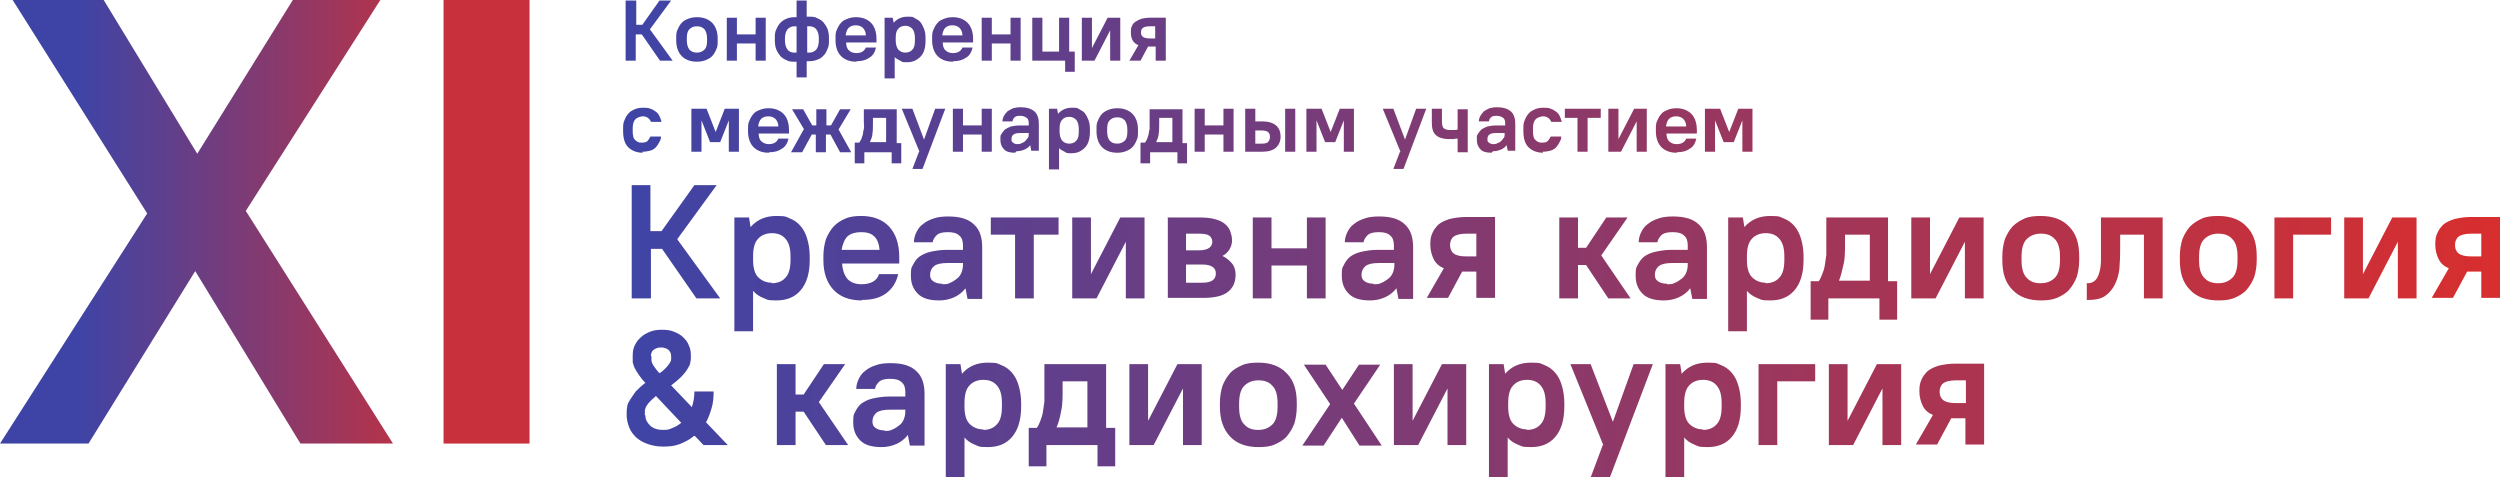
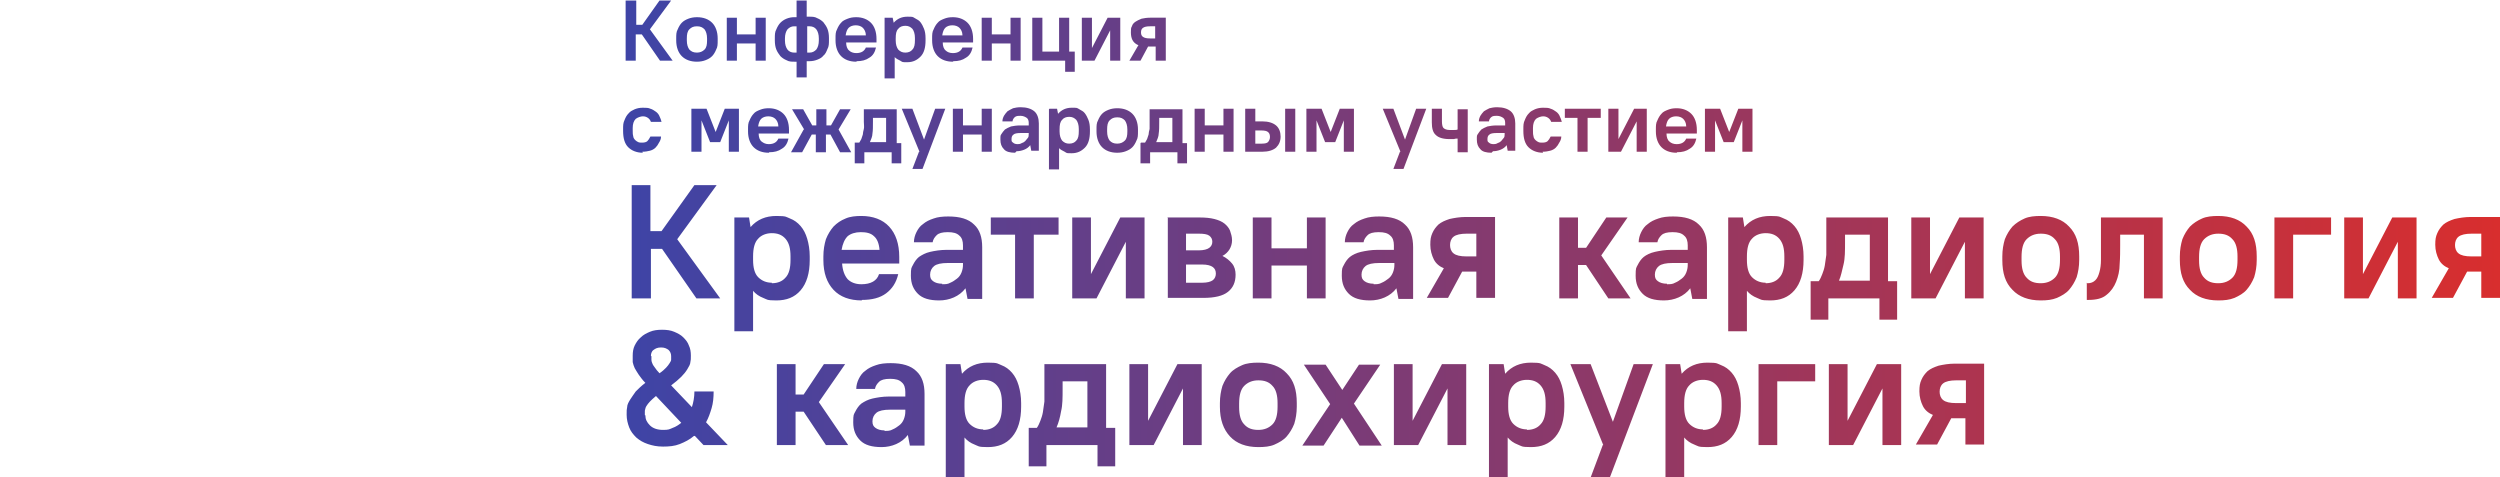
<svg xmlns="http://www.w3.org/2000/svg" xmlns:xlink="http://www.w3.org/1999/xlink" id="_Слой_1" data-name="Слой 1" version="1.1" viewBox="0 0 494.3 94.4">
  <defs>
    <style> .cls-1 { clip-path: url(#clippath); } .cls-2 { fill: none; } .cls-2, .cls-3, .cls-4, .cls-5 { stroke-width: 0px; } .cls-3 { fill: url(#_Безымянный_градиент_18-2); } .cls-4 { fill: url(#_Безымянный_градиент_18); } .cls-5 { fill: #c8303c; } </style>
    <clipPath id="clippath">
-       <polygon class="cls-2" points="59.4 87.7 77.7 87.7 48.6 41.7 75.2 0 57.9 0 39 30.4 20.5 0 2.5 0 29.1 42.2 0 87.7 17.5 87.7 38.6 53.6 59.4 87.7" />
-     </clipPath>
+       </clipPath>
    <linearGradient id="_Безымянный_градиент_18" data-name="Безымянный градиент 18" x1="-717.2" y1="222.1" x2="-716" y2="222.1" gradientTransform="translate(48713.1 15126.6) scale(67.9 -67.9)" gradientUnits="userSpaceOnUse">
      <stop offset="0" stop-color="#3e44a6" />
      <stop offset="1" stop-color="#d82e2e" />
      <stop offset="1" stop-color="#d82e2e" />
    </linearGradient>
    <linearGradient id="_Безымянный_градиент_18-2" data-name="Безымянный градиент 18" x1="123.2" y1="47.3" x2="494.3" y2="47.3" gradientTransform="matrix(1,0,0,1,0,0)" xlink:href="#_Безымянный_градиент_18" />
  </defs>
  <g class="cls-1">
    <rect class="cls-4" y="0" width="77.7" height="87.7" />
  </g>
-   <rect class="cls-5" x="87.7" width="17" height="87.7" />
  <path class="cls-3" d="M123.8.1h2v4.8h1.2l3.4-4.8h2.3l-4.2,5.7,4.5,6.2h-2.5l-3.6-5.2h-1.2v5.2h-2V.1ZM137.8,12.2c-1.3,0-2.3-.4-3-1.1-.7-.7-1.1-1.8-1.1-3.1v-.4c0-.7,0-1.3.3-1.8.2-.5.5-1,.8-1.3.4-.4.8-.6,1.3-.8s1.1-.3,1.7-.3c1.3,0,2.3.4,3,1.1.7.7,1.1,1.8,1.1,3.1v.4c0,.7,0,1.3-.3,1.8-.2.5-.5,1-.8,1.3-.4.4-.8.6-1.3.8s-1.1.3-1.7.3ZM137.8,10.4c.6,0,1.1-.2,1.5-.6.4-.4.5-1,.5-1.8v-.4c0-.8-.2-1.4-.5-1.8-.4-.4-.8-.6-1.5-.6s-1.1.2-1.5.6c-.4.4-.5,1-.5,1.8v.4c0,.8.2,1.4.5,1.8.4.4.8.6,1.5.6ZM143.7,3.5h2v3.3h3.7v-3.3h2v8.5h-2v-3.4h-3.7v3.4h-2V3.5ZM157.6,12.2h-.5c-.6,0-1.1,0-1.6-.3-.5-.2-.9-.5-1.2-.8-.3-.4-.6-.8-.8-1.3-.2-.5-.3-1.1-.3-1.8v-.4c0-.7,0-1.3.3-1.8.2-.5.5-1,.8-1.3s.7-.6,1.2-.8c.5-.2,1-.3,1.5-.3h.5V.1h2v3.2h.5c.6,0,1.1,0,1.6.3.5.2.9.5,1.2.8.3.4.6.8.8,1.3.2.5.3,1.1.3,1.8v.4c0,.7,0,1.3-.3,1.8-.2.5-.4,1-.8,1.3-.3.4-.7.6-1.2.8s-1,.3-1.6.3h-.5v3.2h-2v-3.2ZM155.2,8c0,.8.2,1.4.5,1.8s.8.6,1.3.6h.5v-5.2h-.5c-.5,0-.9.2-1.3.6-.3.4-.5,1-.5,1.8v.4ZM161.9,7.6c0-.8-.2-1.4-.5-1.8s-.8-.6-1.3-.6h-.5v5.2h.5c.5,0,.9-.2,1.3-.6.3-.4.5-1,.5-1.8v-.4ZM169.3,12.2c-1.3,0-2.3-.4-3-1.1-.7-.7-1.1-1.8-1.1-3.1v-.4c0-.7,0-1.3.3-1.8.2-.5.5-1,.8-1.3.3-.4.8-.6,1.3-.8.5-.2,1-.3,1.7-.3,1.2,0,2.2.4,2.9,1.1.7.7,1.1,1.8,1.1,3.2v.7h-6c0,.7.2,1.3.6,1.6.3.3.8.5,1.4.5,1,0,1.6-.4,1.9-1.1h2c-.2.9-.6,1.6-1.3,2-.7.5-1.5.7-2.5.7ZM169.2,5c-.6,0-1.1.2-1.4.5-.3.3-.5.8-.6,1.5h4c0-.7-.3-1.2-.6-1.5-.3-.3-.8-.5-1.4-.5ZM175,3.5h1.5l.2,1h0c.7-.8,1.6-1.2,2.7-1.2s1,0,1.5.3.8.4,1.1.8c.3.4.5.8.7,1.3.2.5.3,1.1.3,1.9v.4c0,1.4-.3,2.5-1,3.2-.7.7-1.5,1.1-2.6,1.1s-.9,0-1.4-.3c-.4-.2-.8-.4-1.1-.7h0v4.2h-2V3.5ZM179,10.4c.6,0,1.1-.2,1.4-.6.4-.4.5-1,.5-1.9v-.4c0-.8-.2-1.4-.5-1.8-.4-.4-.8-.6-1.4-.6s-1.1.2-1.4.6c-.4.4-.5,1-.5,1.9v.4c0,.8.2,1.4.5,1.8.4.4.8.6,1.4.6ZM188.4,12.2c-1.3,0-2.3-.4-3-1.1-.7-.7-1.1-1.8-1.1-3.1v-.4c0-.7,0-1.3.3-1.8.2-.5.5-1,.8-1.3.3-.4.8-.6,1.3-.8.5-.2,1-.3,1.7-.3,1.2,0,2.2.4,2.9,1.1.7.7,1.1,1.8,1.1,3.2v.7h-6c0,.7.2,1.3.6,1.6.3.3.8.5,1.4.5,1,0,1.6-.4,1.9-1.1h2c-.2.9-.6,1.6-1.3,2-.7.5-1.5.7-2.5.7ZM188.3,5c-.6,0-1.1.2-1.4.5-.3.3-.5.8-.6,1.5h4c0-.7-.3-1.2-.6-1.5-.3-.3-.8-.5-1.4-.5ZM194.1,3.5h2v3.3h3.7v-3.3h2v8.5h-2v-3.4h-3.7v3.4h-2V3.5ZM210.6,12h-6.5V3.5h2v6.7h3.3V3.5h2v6.7h1.1v4h-1.9v-2.2ZM213.9,3.5h2v6h0l3.1-6h2.5v8.5h-2v-6h0l-3.1,6h-2.5V3.5ZM225,8.9c-.5-.2-.9-.6-1.1-1s-.3-.9-.3-1.5,0-.9.2-1.2c.1-.4.4-.7.7-.9.3-.2.7-.4,1.2-.6.5-.1,1-.2,1.7-.2h3.1v8.5h-2v-2.8h-1.5l-1.5,2.8h-2.2l1.8-3.1ZM225.6,6.4c0,.4.1.7.4.9s.7.3,1.4.3h1v-2.4h-1c-.7,0-1.1.1-1.4.3s-.4.5-.4.9ZM127.1,30.2c-1.2,0-2.2-.4-2.9-1.1-.7-.7-1-1.8-1-3.2v-.4c0-.7,0-1.2.3-1.8.2-.5.4-.9.8-1.3.3-.4.8-.6,1.2-.8.5-.2,1-.3,1.6-.3s1.1,0,1.5.2c.4.1.8.4,1.1.6s.6.6.7.9c.2.4.3.7.4,1.1h-2.1c-.1-.3-.3-.6-.6-.8s-.6-.3-1-.3-1,.2-1.4.5c-.4.4-.6,1-.6,1.8v.4c0,.5,0,.9.1,1.2,0,.3.2.6.4.8.2.2.4.3.6.4s.5.1.8.1c.4,0,.8-.1,1-.3.2-.2.4-.5.6-.9h2.1c0,.5-.2.9-.4,1.2-.2.4-.4.7-.7,1-.3.3-.7.5-1.1.6-.4.1-.9.2-1.5.2ZM136.8,21.5h2.9l1.8,4.6h0l1.8-4.6h2.8v8.5h-2v-6.2h0l-1.7,4.3h-2l-1.7-4.3h0v6.2h-2v-8.5ZM152,30.2c-1.3,0-2.3-.4-3-1.1-.7-.7-1.1-1.8-1.1-3.1v-.4c0-.7,0-1.3.3-1.8.2-.5.5-1,.8-1.3.3-.4.8-.6,1.3-.8.5-.2,1-.3,1.7-.3,1.2,0,2.2.4,2.9,1.1.7.7,1.1,1.8,1.1,3.2v.7h-6c0,.7.2,1.3.6,1.6s.8.5,1.4.5c1,0,1.6-.4,1.9-1.1h2c-.2.9-.6,1.6-1.3,2-.7.5-1.5.7-2.5.7ZM151.9,23c-.6,0-1.1.2-1.4.5-.3.3-.5.8-.6,1.5h4c0-.7-.3-1.2-.6-1.5-.3-.3-.8-.5-1.4-.5ZM159,25.6l-2.4-4h2.2l1.8,3.2h.8v-3.2h2v3.2h.9l1.8-3.2h2.1l-2.4,4,2.5,4.5h-2.2l-1.9-3.5h-.9v3.5h-2v-3.5h-.8l-1.9,3.5h-2.2l2.5-4.5ZM169,28.2h.9c.1-.2.3-.5.4-.7.1-.3.2-.6.3-.9,0-.3.1-.7.2-1.1s0-.9,0-1.4v-2.5h6.5v6.7h.9v4h-1.9v-2.2h-5.4v2.2h-1.9v-4ZM175.2,28.2v-4.9h-2.6v.7c0,1,0,1.8-.1,2.4,0,.6-.3,1.2-.5,1.7h0s3.2,0,3.2,0ZM181.8,30l-3.5-8.5h2.1l2.3,6.1h0l2.2-6.1h2l-4.5,11.9h-2l1.3-3.4ZM188.4,21.5h2v3.3h3.7v-3.3h2v8.5h-2v-3.4h-3.7v3.4h-2v-8.5ZM200.7,30.2c-1,0-1.8-.2-2.2-.7-.5-.5-.7-1.1-.7-1.9s0-.8.2-1.1.4-.6.7-.9c.3-.2.7-.4,1.2-.6.5-.1,1.1-.2,1.8-.2h1.7v-.5c0-.4-.1-.8-.4-1-.3-.2-.7-.4-1.2-.4s-.9,0-1.2.3c-.2.2-.4.5-.4.8h-2c0-.4.1-.7.3-1.1.2-.3.4-.6.7-.9.3-.2.7-.4,1.1-.6.4-.1.9-.2,1.5-.2,1.2,0,2.1.3,2.7.8s.9,1.4.9,2.4v5.4h-1.5l-.2-1.1h0c-.3.4-.7.7-1.2.9-.5.2-1,.3-1.5.3ZM201.1,28.5c.3,0,.6,0,.9-.2.3-.1.5-.2.7-.4s.3-.4.5-.6.2-.5.2-.8v-.2h-1.6c-.7,0-1.2.1-1.4.3-.3.2-.4.5-.4.9s0,.5.3.7c.2.2.5.3.9.3ZM207.5,21.5h1.5l.2,1h0c.7-.8,1.6-1.2,2.7-1.2s1,0,1.5.3.8.4,1.1.8c.3.4.5.8.7,1.3.2.5.3,1.1.3,1.9v.4c0,1.4-.3,2.5-1,3.2-.7.7-1.5,1.1-2.6,1.1s-.9,0-1.4-.3c-.4-.2-.8-.4-1.1-.7h0v4.2h-2v-11.9ZM211.4,28.4c.6,0,1.1-.2,1.4-.6.4-.4.5-1,.5-1.9v-.4c0-.8-.2-1.4-.5-1.8-.4-.4-.8-.6-1.4-.6s-1.1.2-1.4.6c-.4.4-.5,1-.5,1.9v.4c0,.8.2,1.4.5,1.8.4.4.8.6,1.4.6ZM220.9,30.2c-1.3,0-2.3-.4-3-1.1-.7-.7-1.1-1.8-1.1-3.1v-.4c0-.7,0-1.3.3-1.8.2-.5.5-1,.8-1.3.4-.4.8-.6,1.3-.8s1.1-.3,1.7-.3c1.3,0,2.3.4,3,1.1.7.7,1.1,1.8,1.1,3.1v.4c0,.7,0,1.3-.3,1.8-.2.5-.5,1-.8,1.3-.4.4-.8.6-1.3.8s-1.1.3-1.7.3ZM220.9,28.4c.6,0,1.1-.2,1.5-.6.4-.4.5-1,.5-1.8v-.4c0-.8-.2-1.4-.5-1.8-.4-.4-.8-.6-1.5-.6s-1.1.2-1.5.6c-.4.4-.5,1-.5,1.8v.4c0,.8.2,1.4.5,1.8.4.4.8.6,1.5.6ZM225.6,28.2h.8c.1-.2.3-.5.4-.7.1-.3.2-.6.3-.9,0-.3.1-.7.2-1.1,0-.4,0-.9,0-1.4v-2.5h6.5v6.7h.9v4h-1.9v-2.2h-5.4v2.2h-1.9v-4ZM231.8,28.2v-4.9h-2.6v.7c0,1,0,1.8-.1,2.4,0,.6-.3,1.2-.5,1.7h0s3.2,0,3.2,0ZM236.2,21.5h2v3.3h3.7v-3.3h2v8.5h-2v-3.4h-3.7v3.4h-2v-8.5ZM246.2,21.5h2v2.5h1.4c1.2,0,2.1.3,2.7.8.6.5.9,1.3.9,2.2s-.3,1.6-.9,2.2c-.6.5-1.5.8-2.7.8h-3.4v-8.5ZM248.2,25.7v2.7h1.3c.6,0,1-.1,1.2-.3.2-.2.4-.6.4-1s-.1-.8-.4-1c-.2-.2-.7-.3-1.2-.3h-1.3ZM254.1,21.5h2v8.5h-2v-8.5ZM258.4,21.5h2.9l1.8,4.6h0l1.8-4.6h2.8v8.5h-2v-6.2h0l-1.7,4.3h-2l-1.7-4.3h0v6.2h-2v-8.5ZM276.9,30l-3.5-8.5h2.1l2.3,6.1h0l2.2-6.1h2l-4.5,11.9h-2l1.3-3.4ZM286.6,27.5c-1.3,0-2.2-.3-2.7-.8-.6-.5-.8-1.4-.8-2.5v-2.7h2v2.5c0,.6.1,1.1.3,1.3s.6.4,1.2.4.6,0,.9,0c.3,0,.5,0,.7-.1v-4h2v8.5h-2v-2.7c-.2,0-.5,0-.7.1-.3,0-.6,0-.9,0ZM294.9,30.2c-1,0-1.8-.2-2.2-.7-.5-.5-.7-1.1-.7-1.9s0-.8.2-1.1.4-.6.7-.9c.3-.2.7-.4,1.2-.6.5-.1,1.1-.2,1.8-.2h1.7v-.5c0-.4-.1-.8-.4-1-.3-.2-.7-.4-1.2-.4s-.9,0-1.2.3c-.2.2-.4.5-.4.8h-2c0-.4.1-.7.3-1.1.2-.3.4-.6.7-.9.3-.2.7-.4,1.1-.6.4-.1.9-.2,1.5-.2,1.2,0,2.1.3,2.7.8s.9,1.4.9,2.4v5.4h-1.5l-.2-1.1h0c-.3.4-.7.7-1.2.9-.5.2-1,.3-1.5.3ZM295.2,28.5c.3,0,.6,0,.9-.2.3-.1.5-.2.7-.4s.3-.4.5-.6.2-.5.2-.8v-.2h-1.6c-.7,0-1.2.1-1.4.3-.3.2-.4.5-.4.9s0,.5.3.7c.2.2.5.3.9.3ZM305.1,30.2c-1.2,0-2.2-.4-2.9-1.1-.7-.7-1-1.8-1-3.2v-.4c0-.7,0-1.2.3-1.8.2-.5.4-.9.8-1.3.3-.4.8-.6,1.2-.8.5-.2,1-.3,1.6-.3s1.1,0,1.5.2c.4.1.8.4,1.1.6s.6.6.7.9c.2.4.3.7.4,1.1h-2.1c-.1-.3-.3-.6-.6-.8s-.6-.3-1-.3-1,.2-1.4.5c-.4.4-.6,1-.6,1.8v.4c0,.5,0,.9.1,1.2,0,.3.2.6.4.8.2.2.4.3.6.4s.5.1.8.1c.4,0,.8-.1,1-.3.2-.2.4-.5.6-.9h2.1c0,.5-.2.9-.4,1.2-.2.4-.4.7-.7,1-.3.3-.7.5-1.1.6-.4.1-.9.2-1.5.2ZM312,23.3h-2.6v-1.8h7.1v1.8h-2.6v6.7h-2v-6.7ZM318,21.5h2v6h0l3.1-6h2.5v8.5h-2v-6h0l-3.1,6h-2.5v-8.5ZM331.5,30.2c-1.3,0-2.3-.4-3-1.1-.7-.7-1.1-1.8-1.1-3.1v-.4c0-.7,0-1.3.3-1.8.2-.5.5-1,.8-1.3.3-.4.8-.6,1.3-.8.5-.2,1-.3,1.7-.3,1.2,0,2.2.4,2.9,1.1.7.7,1.1,1.8,1.1,3.2v.7h-6c0,.7.2,1.3.6,1.6.3.3.8.5,1.4.5,1,0,1.6-.4,1.9-1.1h2c-.2.9-.6,1.6-1.3,2-.7.5-1.5.7-2.5.7ZM331.4,23c-.6,0-1.1.2-1.4.5-.3.3-.5.8-.6,1.5h4c0-.7-.3-1.2-.6-1.5-.3-.3-.8-.5-1.4-.5ZM337.2,21.5h2.9l1.8,4.6h0l1.8-4.6h2.8v8.5h-2v-6.2h0l-1.7,4.3h-2l-1.7-4.3h0v6.2h-2v-8.5ZM124.8,36.6h3.8v9.1h2.2l6.5-9.1h4.4l-7.8,10.7,8.5,11.7h-4.7l-6.8-9.8h-2.2v9.8h-3.8v-22.4ZM145.2,43h2.9l.3,1.9h0c1.3-1.5,3-2.2,5.1-2.2s1.9.2,2.7.5c.8.3,1.5.8,2.1,1.5s1,1.5,1.3,2.5c.3,1,.5,2.2.5,3.5v.7c0,2.6-.6,4.6-1.8,6s-2.8,2-4.8,2-1.8-.2-2.6-.5c-.8-.3-1.5-.8-2-1.4h0v8h-3.7v-22.4ZM152.6,56c1.2,0,2.1-.4,2.7-1.1.7-.7,1-1.9,1-3.5v-.7c0-1.6-.3-2.7-1-3.5s-1.6-1.1-2.7-1.1-2.1.4-2.7,1.1c-.7.7-1,1.9-1,3.5v.7c0,1.5.3,2.7,1,3.4.7.7,1.6,1.1,2.7,1.1ZM170.4,59.4c-2.4,0-4.3-.7-5.6-2.1s-2-3.3-2-5.9v-.7c0-1.3.2-2.4.5-3.4.4-1,.9-1.8,1.5-2.5.7-.7,1.4-1.2,2.4-1.6.9-.4,2-.5,3.1-.5,2.3,0,4.2.7,5.5,2.1,1.3,1.4,2,3.4,2,6v1.3h-11.3c.1,1.4.5,2.4,1.1,3.1.6.6,1.5,1,2.7,1,1.9,0,3.1-.7,3.5-2h3.8c-.4,1.7-1.2,2.9-2.4,3.8-1.2.9-2.8,1.3-4.8,1.3ZM170.2,45.9c-1.1,0-2,.3-2.6.8-.6.6-1,1.5-1.2,2.7h7.5c-.1-1.3-.5-2.2-1.1-2.7-.6-.6-1.5-.8-2.6-.8ZM185.7,59.4c-1.9,0-3.3-.4-4.2-1.3s-1.4-2-1.4-3.6.1-1.5.4-2.1c.3-.6.7-1.2,1.2-1.6.6-.4,1.3-.8,2.2-1,.9-.2,2-.4,3.3-.4h3.2v-.9c0-.8-.2-1.5-.7-1.9-.5-.5-1.2-.7-2.3-.7s-1.8.2-2.2.6-.7.8-.8,1.4h-3.7c0-.7.2-1.4.5-2,.3-.6.7-1.2,1.3-1.6.6-.5,1.2-.8,2.1-1.1.8-.3,1.8-.4,2.9-.4,2.3,0,4,.5,5.1,1.6,1.1,1,1.6,2.5,1.6,4.5v10.2h-2.9l-.4-2.1h0c-.6.8-1.4,1.4-2.3,1.8-.9.4-1.9.6-2.9.6ZM186.3,56.2c.6,0,1.1,0,1.6-.3.5-.2.9-.5,1.3-.8.4-.3.7-.7.9-1.2.2-.5.3-1,.3-1.5v-.4h-3c-1.3,0-2.2.2-2.7.6-.5.4-.8,1-.8,1.7s.2,1,.6,1.3c.4.3,1,.5,1.8.5ZM200.8,46.4h-4.9v-3.4h13.4v3.4h-4.9v12.6h-3.7v-12.6ZM212,43h3.7v11.2h0l5.8-11.2h4.8v16h-3.7v-11.2h0l-5.8,11.2h-4.8v-16ZM230.8,43h6.4c1.2,0,2.1.1,2.9.3s1.5.5,2,.9.9.9,1.1,1.4c.2.6.4,1.2.4,1.9s-.2,1.3-.5,1.8c-.3.5-.8,1-1.4,1.3h0c.8.4,1.4.9,1.9,1.5.5.6.7,1.4.7,2.2,0,1.5-.5,2.6-1.5,3.4-1,.8-2.6,1.2-4.9,1.2h-7v-16ZM239.7,47.8c0-.5-.2-.9-.6-1.2-.4-.3-1.1-.4-2.1-.4h-2.5v3.3h2.5c1,0,1.7-.2,2.1-.5.4-.3.6-.7.6-1.2ZM240.4,54.1c0-.6-.2-1-.6-1.3-.4-.3-1.1-.5-2.1-.5h-3.2v3.6h3.2c1,0,1.7-.2,2.1-.5.4-.3.6-.8.6-1.3ZM247.7,43h3.7v6.1h7v-6.1h3.7v16h-3.7v-6.5h-7v6.5h-3.7v-16ZM270.9,59.4c-1.9,0-3.3-.4-4.2-1.3-.9-.9-1.4-2-1.4-3.6s.1-1.5.4-2.1c.3-.6.7-1.2,1.2-1.6s1.3-.8,2.2-1c.9-.2,2-.4,3.3-.4h3.2v-.9c0-.8-.2-1.5-.7-1.9-.5-.5-1.2-.7-2.3-.7s-1.8.2-2.2.6c-.4.4-.7.8-.8,1.4h-3.7c0-.7.2-1.4.5-2,.3-.6.7-1.2,1.3-1.6.6-.5,1.2-.8,2.1-1.1.8-.3,1.8-.4,2.9-.4,2.3,0,4,.5,5.1,1.6,1.1,1,1.6,2.5,1.6,4.5v10.2h-2.9l-.4-2.1h0c-.6.8-1.4,1.4-2.3,1.8-.9.4-1.9.6-2.9.6ZM271.6,56.2c.6,0,1.1,0,1.6-.3.5-.2.9-.5,1.3-.8.4-.3.7-.7.9-1.2.2-.5.3-1,.3-1.5v-.4h-3c-1.3,0-2.2.2-2.7.6s-.8,1-.8,1.7.2,1,.6,1.3c.4.3,1,.5,1.8.5ZM285.6,53.1c-1-.4-1.7-1-2.1-1.8-.4-.8-.7-1.8-.7-2.9s.1-1.6.4-2.3.7-1.2,1.2-1.7c.6-.5,1.3-.8,2.2-1.1.9-.2,2-.4,3.2-.4h5.8v16h-3.7v-5.2h-2.8l-2.8,5.2h-4.2l3.4-5.9ZM286.7,48.4c0,.7.2,1.3.7,1.7.5.4,1.3.6,2.6.6h1.9v-4.5h-1.9c-1.2,0-2.1.2-2.6.6-.5.4-.7,1-.7,1.7ZM308.3,43h3.7v6h1.6l4-6h4.2l-5.2,7.5,5.8,8.5h-4.4l-4.4-6.6h-1.6v6.6h-3.7v-16ZM329,59.4c-1.9,0-3.3-.4-4.2-1.3-.9-.9-1.4-2-1.4-3.6s.1-1.5.4-2.1c.3-.6.7-1.2,1.2-1.6s1.3-.8,2.2-1c.9-.2,2-.4,3.3-.4h3.2v-.9c0-.8-.2-1.5-.7-1.9-.5-.5-1.2-.7-2.3-.7s-1.8.2-2.2.6c-.4.4-.7.8-.8,1.4h-3.7c0-.7.2-1.4.5-2,.3-.6.7-1.2,1.3-1.6.6-.5,1.2-.8,2.1-1.1.8-.3,1.8-.4,2.9-.4,2.3,0,4,.5,5.1,1.6,1.1,1,1.6,2.5,1.6,4.5v10.2h-2.9l-.4-2.1h0c-.6.8-1.4,1.4-2.3,1.8-.9.4-1.9.6-2.9.6ZM329.6,56.2c.6,0,1.1,0,1.6-.3.5-.2.9-.5,1.3-.8.4-.3.7-.7.9-1.2.2-.5.3-1,.3-1.5v-.4h-3c-1.3,0-2.2.2-2.7.6s-.8,1-.8,1.7.2,1,.6,1.3c.4.3,1,.5,1.8.5ZM341.7,43h2.9l.3,1.9h0c1.3-1.5,3-2.2,5.1-2.2s1.9.2,2.7.5c.8.3,1.5.8,2.1,1.5.6.7,1,1.5,1.3,2.5.3,1,.5,2.2.5,3.5v.7c0,2.6-.6,4.6-1.8,6s-2.8,2-4.8,2-1.8-.2-2.6-.5c-.8-.3-1.5-.8-2-1.4h0v8h-3.7v-22.4ZM349.1,56c1.2,0,2.1-.4,2.7-1.1.7-.7,1-1.9,1-3.5v-.7c0-1.6-.3-2.7-1-3.5s-1.6-1.1-2.7-1.1-2.1.4-2.7,1.1c-.7.7-1,1.9-1,3.5v.7c0,1.5.3,2.7,1,3.4.7.7,1.6,1.1,2.7,1.1ZM358,55.6h1.6c.3-.4.5-.9.7-1.4.2-.5.4-1.1.5-1.7.1-.6.2-1.3.3-2.1,0-.8,0-1.6,0-2.6v-4.8h12.2v12.6h1.8v7.6h-3.5v-4.2h-10.1v4.2h-3.5v-7.6ZM369.7,55.6v-9.2h-4.9v1.4c0,1.8,0,3.3-.3,4.5s-.5,2.3-.9,3.2h0c0,0,6.1,0,6.1,0ZM377.9,43h3.7v11.2h0l5.8-11.2h4.8v16h-3.7v-11.2h0l-5.8,11.2h-4.8v-16ZM403.5,59.4c-2.4,0-4.3-.7-5.6-2.1-1.4-1.4-2-3.3-2-5.9v-.7c0-1.3.2-2.4.5-3.4.4-1,.9-1.8,1.5-2.5.7-.7,1.5-1.2,2.4-1.6.9-.4,2-.5,3.2-.5,2.4,0,4.3.7,5.6,2.1,1.4,1.4,2,3.3,2,5.9v.7c0,1.3-.2,2.4-.5,3.4-.4,1-.9,1.8-1.5,2.5s-1.5,1.2-2.4,1.6c-1,.4-2,.5-3.2.5ZM403.5,56c1.2,0,2.1-.4,2.8-1.1.7-.7,1-1.9,1-3.5v-.7c0-1.5-.3-2.7-1-3.4-.7-.8-1.6-1.1-2.8-1.1s-2.1.4-2.8,1.1c-.7.7-1,1.9-1,3.5v.7c0,1.5.3,2.7,1,3.4.7.8,1.6,1.1,2.8,1.1ZM412.5,56h.3c.6,0,1.1-.2,1.5-.6.4-.4.6-.9.8-1.6s.3-1.5.3-2.4c0-.9,0-1.9,0-3v-5.4h12.2v16h-3.7v-12.6h-4.7v2c0,1.2,0,2.5-.1,3.8,0,1.3-.3,2.5-.7,3.5s-1,1.9-1.9,2.6c-.8.7-2,1-3.6,1h-.3v-3.4ZM438.6,59.4c-2.4,0-4.3-.7-5.6-2.1-1.4-1.4-2-3.3-2-5.9v-.7c0-1.3.2-2.4.5-3.4.4-1,.9-1.8,1.5-2.5.7-.7,1.5-1.2,2.4-1.6.9-.4,2-.5,3.2-.5,2.4,0,4.3.7,5.6,2.1,1.4,1.4,2,3.3,2,5.9v.7c0,1.3-.2,2.4-.5,3.4-.4,1-.9,1.8-1.5,2.5s-1.5,1.2-2.4,1.6c-1,.4-2,.5-3.2.5ZM438.6,56c1.2,0,2.1-.4,2.8-1.1.7-.7,1-1.9,1-3.5v-.7c0-1.5-.3-2.7-1-3.4-.7-.8-1.6-1.1-2.8-1.1s-2.1.4-2.8,1.1c-.7.7-1,1.9-1,3.5v.7c0,1.5.3,2.7,1,3.4.7.8,1.6,1.1,2.8,1.1ZM449.7,43h11.2v3.4h-7.5v12.6h-3.7v-16ZM463.5,43h3.7v11.2h0l5.8-11.2h4.8v16h-3.7v-11.2h0l-5.8,11.2h-4.8v-16ZM484.3,53.1c-1-.4-1.7-1-2.1-1.8-.4-.8-.7-1.8-.7-2.9s.1-1.6.4-2.3.7-1.2,1.2-1.7c.6-.5,1.3-.8,2.2-1.1.9-.2,2-.4,3.2-.4h5.8v16h-3.7v-5.2h-2.8l-2.8,5.2h-4.2l3.4-5.9ZM485.4,48.4c0,.7.2,1.3.7,1.7.5.4,1.3.6,2.6.6h1.9v-4.5h-1.9c-1.2,0-2.1.2-2.6.6-.5.4-.7,1-.7,1.7ZM137.2,86.2c-.8.7-1.8,1.2-2.8,1.6-1,.4-2.1.5-3.3.5s-2.1-.2-3-.5c-.9-.3-1.6-.7-2.3-1.3-.6-.6-1.1-1.2-1.4-2-.3-.8-.5-1.6-.5-2.5s0-1,.1-1.5c0-.5.3-1,.6-1.5.3-.5.7-1,1.1-1.6.5-.5,1.1-1.1,1.9-1.7-.6-.6-1-1.2-1.3-1.6-.3-.5-.6-.9-.8-1.3-.2-.4-.3-.8-.4-1.2,0-.4,0-.8,0-1.3,0-.7.1-1.4.4-2,.3-.6.7-1.2,1.2-1.6.5-.5,1.1-.8,1.8-1.1s1.5-.4,2.4-.4,1.7.1,2.4.4c.7.3,1.3.6,1.8,1.1.5.5.9,1,1.1,1.6.3.6.4,1.3.4,2s0,.9-.1,1.3c0,.4-.3.9-.6,1.4-.3.5-.7,1-1.2,1.5-.5.5-1.2,1.1-2,1.7l4.1,4.3c.3-.9.5-2,.5-3.1h3.8c0,1.2-.1,2.3-.4,3.3-.3,1-.6,1.9-1.1,2.8l4.3,4.5h-4.8l-1.7-1.8ZM127.6,82.1c0,.8.3,1.4.9,2,.6.6,1.5.9,2.6.9s1.2-.1,1.9-.4c.6-.2,1.2-.6,1.7-1l-5-5.3c-.5.4-.9.8-1.2,1.1-.3.3-.5.6-.7.9-.2.3-.2.6-.3.9,0,.3,0,.6,0,.9ZM128.8,70.4c0,.3,0,.5,0,.8,0,.2.1.5.2.7.1.3.3.5.5.8.2.3.5.7.9,1.1.6-.4,1-.8,1.3-1.1s.5-.6.7-.9.3-.5.3-.7,0-.5,0-.7c0-.5-.2-.9-.5-1.2-.4-.3-.8-.5-1.5-.5s-1.1.2-1.5.5c-.4.3-.5.8-.5,1.2ZM153.6,72h3.7v6h1.6l4-6h4.2l-5.2,7.5,5.8,8.5h-4.4l-4.4-6.6h-1.6v6.6h-3.7v-16ZM174.3,88.4c-1.9,0-3.3-.4-4.2-1.3s-1.4-2-1.4-3.6.1-1.5.4-2.1c.3-.6.7-1.2,1.2-1.6.6-.4,1.3-.8,2.2-1,.9-.2,2-.4,3.3-.4h3.2v-.9c0-.8-.2-1.5-.7-1.9-.5-.5-1.2-.7-2.3-.7s-1.8.2-2.2.6-.7.8-.8,1.4h-3.7c0-.7.2-1.4.5-2,.3-.6.7-1.2,1.3-1.6.6-.5,1.2-.8,2.1-1.1.8-.3,1.8-.4,2.9-.4,2.3,0,4,.5,5.1,1.6,1.1,1,1.6,2.5,1.6,4.5v10.2h-2.9l-.4-2.1h0c-.6.8-1.4,1.4-2.3,1.8-.9.4-1.9.6-2.9.6ZM174.9,85.2c.6,0,1.1,0,1.6-.3.5-.2.9-.5,1.3-.8.4-.3.7-.7.9-1.2.2-.5.3-1,.3-1.5v-.4h-3c-1.3,0-2.2.2-2.7.6-.5.4-.8,1-.8,1.7s.2,1,.6,1.3c.4.3,1,.5,1.8.5ZM187,72h2.9l.3,1.9h0c1.3-1.5,3-2.2,5.1-2.2s1.9.2,2.7.5c.8.3,1.5.8,2.1,1.5s1,1.5,1.3,2.5c.3,1,.5,2.2.5,3.5v.7c0,2.6-.6,4.6-1.8,6s-2.8,2-4.8,2-1.8-.2-2.6-.5c-.8-.3-1.5-.8-2-1.4h0v8h-3.7v-22.4ZM194.4,85c1.2,0,2.1-.4,2.7-1.1.7-.7,1-1.9,1-3.5v-.7c0-1.6-.3-2.7-1-3.5s-1.6-1.1-2.7-1.1-2.1.4-2.7,1.1c-.7.7-1,1.9-1,3.5v.7c0,1.5.3,2.7,1,3.4.7.7,1.6,1.1,2.7,1.1ZM203.4,84.6h1.6c.3-.4.5-.9.7-1.4.2-.5.4-1.1.5-1.7.1-.6.2-1.3.3-2.1,0-.8,0-1.6,0-2.6v-4.8h12.2v12.6h1.8v7.6h-3.5v-4.2h-10.1v4.2h-3.5v-7.6ZM215,84.6v-9.2h-4.9v1.4c0,1.8,0,3.3-.3,4.5-.2,1.2-.5,2.3-.9,3.2h0c0,0,6.1,0,6.1,0ZM223.3,72h3.7v11.2h0l5.8-11.2h4.8v16h-3.7v-11.2h0l-5.8,11.2h-4.8v-16ZM248.8,88.4c-2.4,0-4.3-.7-5.6-2.1s-2-3.3-2-5.9v-.7c0-1.3.2-2.4.5-3.4.4-1,.9-1.8,1.5-2.5s1.5-1.2,2.4-1.6c.9-.4,2-.5,3.2-.5,2.4,0,4.3.7,5.6,2.1,1.4,1.4,2,3.3,2,5.9v.7c0,1.3-.2,2.4-.5,3.4-.4,1-.9,1.8-1.5,2.5s-1.5,1.2-2.4,1.6c-.9.4-2,.5-3.2.5ZM248.8,85c1.2,0,2.1-.4,2.8-1.1.7-.7,1-1.9,1-3.5v-.7c0-1.5-.3-2.7-1-3.4-.7-.8-1.6-1.1-2.8-1.1s-2.1.4-2.8,1.1c-.7.7-1,1.9-1,3.5v.7c0,1.5.3,2.7,1,3.4.7.8,1.6,1.1,2.8,1.1ZM263,79.9l-5.2-7.8h4.3l3.3,5,3.3-5h4.2l-5.2,7.7,5.5,8.3h-4.4l-3.5-5.5-3.6,5.5h-4.2l5.5-8.2ZM275.6,72h3.7v11.2h0l5.8-11.2h4.8v16h-3.7v-11.2h0l-5.8,11.2h-4.8v-16ZM294.4,72h2.9l.3,1.9h0c1.3-1.5,3-2.2,5.1-2.2s1.9.2,2.7.5c.8.3,1.5.8,2.1,1.5s1,1.5,1.3,2.5c.3,1,.5,2.2.5,3.5v.7c0,2.6-.6,4.6-1.8,6s-2.8,2-4.8,2-1.8-.2-2.6-.5c-.8-.3-1.5-.8-2-1.4h0v8h-3.7v-22.4ZM301.9,85c1.2,0,2.1-.4,2.7-1.1.7-.7,1-1.9,1-3.5v-.7c0-1.6-.3-2.7-1-3.5s-1.6-1.1-2.7-1.1-2.1.4-2.7,1.1c-.7.7-1,1.9-1,3.5v.7c0,1.5.3,2.7,1,3.4.7.7,1.6,1.1,2.7,1.1ZM317,88l-6.5-16h4l4.4,11.4h0l4.1-11.4h3.8l-8.5,22.4h-3.8l2.4-6.4ZM329.3,72h2.9l.3,1.9h0c1.3-1.5,3-2.2,5.1-2.2s1.9.2,2.7.5c.8.3,1.5.8,2.1,1.5.6.7,1,1.5,1.3,2.5.3,1,.5,2.2.5,3.5v.7c0,2.6-.6,4.6-1.8,6s-2.8,2-4.8,2-1.8-.2-2.6-.5c-.8-.3-1.5-.8-2-1.4h0v8h-3.7v-22.4ZM336.7,85c1.2,0,2.1-.4,2.7-1.1.7-.7,1-1.9,1-3.5v-.7c0-1.6-.3-2.7-1-3.5s-1.6-1.1-2.7-1.1-2.1.4-2.7,1.1c-.7.7-1,1.9-1,3.5v.7c0,1.5.3,2.7,1,3.4.7.7,1.6,1.1,2.7,1.1ZM347.7,72h11.2v3.4h-7.5v12.6h-3.7v-16ZM361.6,72h3.7v11.2h0l5.8-11.2h4.8v16h-3.7v-11.2h0l-5.8,11.2h-4.8v-16ZM382.3,82.1c-1-.4-1.7-1-2.1-1.8-.4-.8-.7-1.8-.7-2.9s.1-1.6.4-2.3.7-1.2,1.2-1.7c.6-.5,1.3-.8,2.2-1.1.9-.2,2-.4,3.2-.4h5.8v16h-3.7v-5.2h-2.8l-2.8,5.2h-4.2l3.4-5.9ZM383.5,77.4c0,.7.2,1.3.7,1.7.5.4,1.3.6,2.6.6h1.9v-4.5h-1.9c-1.2,0-2.1.2-2.6.6-.5.4-.7,1-.7,1.7Z" />
</svg>